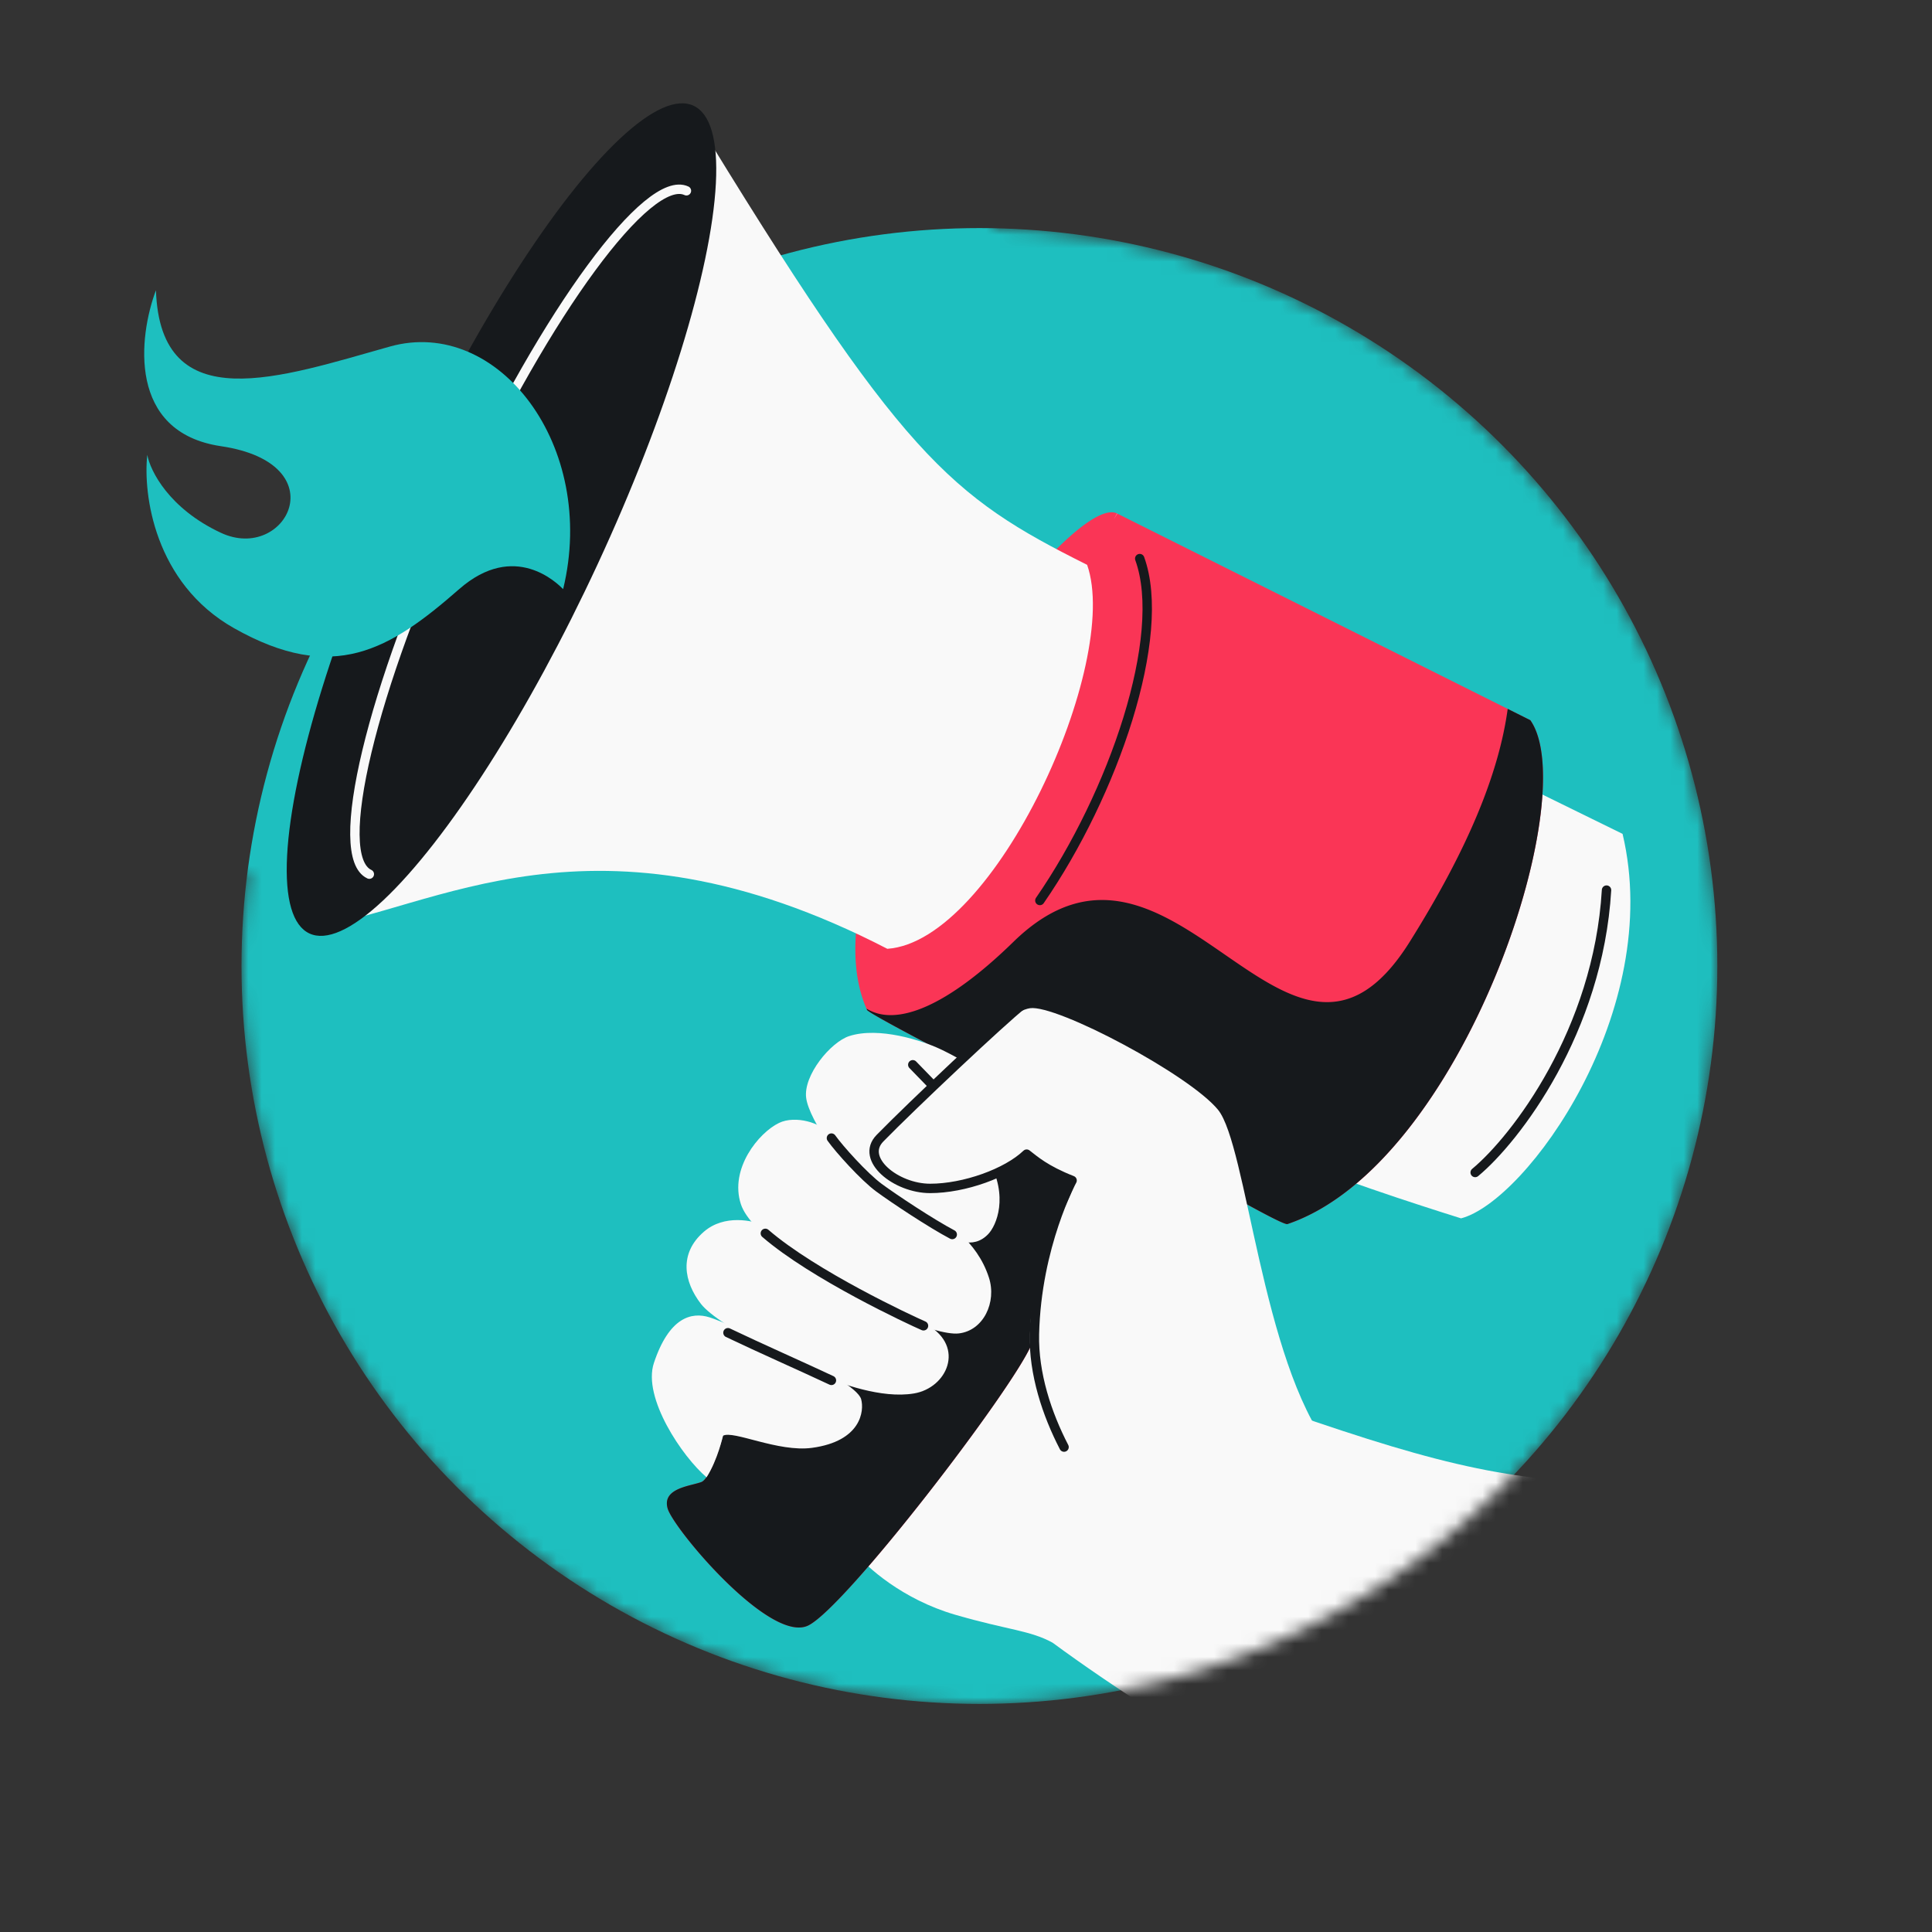
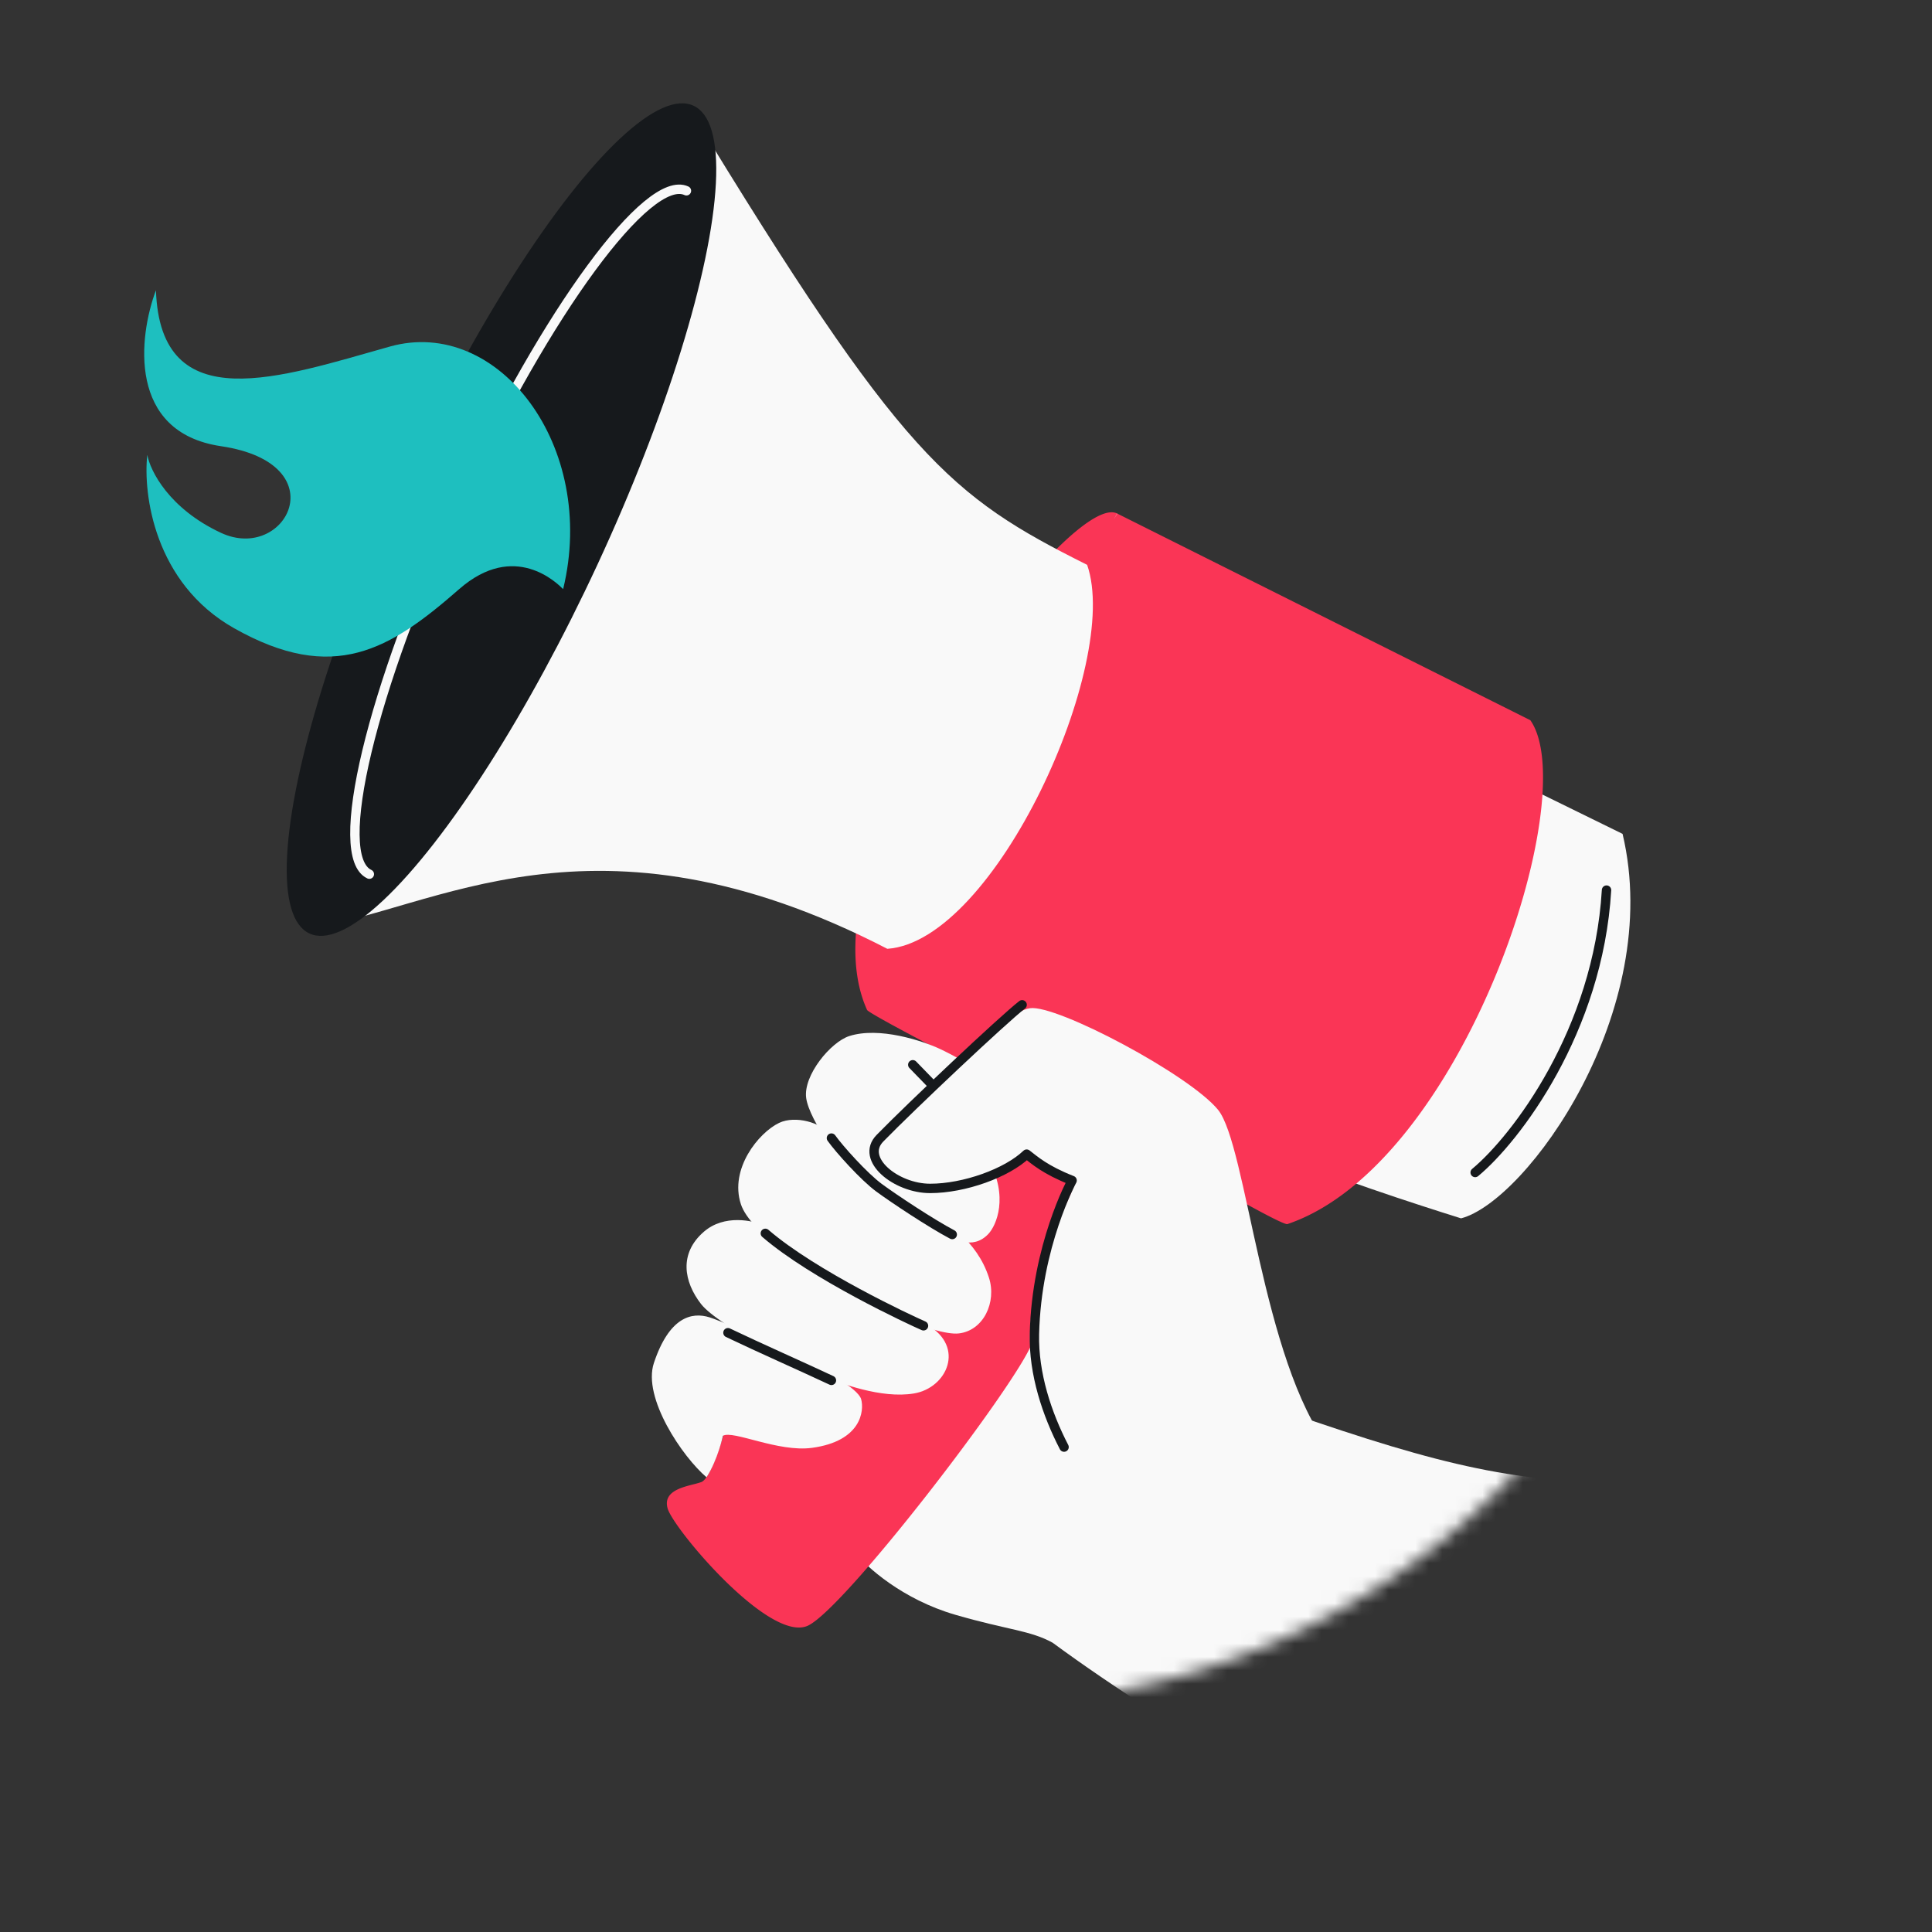
<svg xmlns="http://www.w3.org/2000/svg" width="144" height="144" fill="none">
  <rect width="100%" height="100%" fill="#333333" stroke="none" />
  <mask id="a" width="118" height="122" x="10" y="6" maskUnits="userSpaceOnUse" style="mask-type:alpha">
    <path fill="#D9D9D9" fillRule="evenodd" d="M74 6H10v59h8.441A55.548 55.548 0 0 0 18 72c0 30.376 24.624 55 55 55s55-24.624 55-55c0-30.041-24.086-54.457-54-54.991V6Z" clipRule="evenodd" />
  </mask>
  <g mask="url(#a)">
-     <circle cx="73" cy="72" r="55" fill="#1EBFBF" />
    <path fill="#F9F9F9" d="M71.198 120.354c-3.952-1.148-6.64-3.588-7.491-4.664l2.613-32.308 12.137-.033c.93 1.238 2.93 4.473 3.486 7.509.555 3.036 12.903 8.886 13.904 14.36 11.874 4.122 17.262 5.347 26.497 5.347 4.287 11.438 0 24.077-10.719 30.343-10.719-4.122-24.076-11.786-33.168-18.469-1.678-.925-3.308-.938-7.26-2.085ZM111.718 57.63l9.219 4.522c3.133 13.193-7.166 27.389-12.038 28.657 0 0-8.954-2.786-11.332-3.987 6.797-10.046 11.639-22.09 14.151-29.192Z" />
    <path stroke="#16191C" stroke-linecap="round" stroke-width=".7" d="M109.95 87.391c3.025-2.51 9.173-10.545 9.791-21.048" />
    <path fill="#FA3556" d="M64.626 75.275c.101.223 4.719 2.652 7.105 3.875-5.217 7.49-16.031 23.358-17.557 26.895-.352 1.372-1.227 4.177-1.906 4.422a6.875 6.875 0 0 1-.592.168c-.958.246-2.26.579-1.914 1.799.426 1.506 7.662 10.138 10.494 8.715s15.191-17.562 16.614-20.915c1.139-2.682 7.176-10.39 10.052-13.907 2.902 1.707 8.773 5.078 9.044 4.907 13.021-4.415 22.075-31.9 18.096-37.553L83.276 38.28c-3.643-1.923-23.938 25.34-18.65 36.995Z" />
-     <path fill="#16191C" fillRule="evenodd" d="M64.582 75.174c2.21 1.381 6.005-.144 10.948-4.97 5.965-5.823 11.046-2.313 15.758.943 4.793 3.31 9.205 6.359 13.78-.942 4.287-6.84 6.634-12.474 7.308-17.37l1.686.844c3.979 5.654-5.075 33.138-18.096 37.554-.27.17-6.142-3.201-9.044-4.908-2.876 3.518-8.913 11.225-10.052 13.907-1.423 3.353-13.782 19.492-16.614 20.915-2.832 1.424-10.068-7.209-10.494-8.715-.346-1.22.956-1.553 1.914-1.798.225-.058.43-.111.592-.169.68-.245 1.554-3.05 1.906-4.421 1.526-3.538 12.34-19.405 17.557-26.896-2.386-1.223-7.004-3.651-7.105-3.874a6.473 6.473 0 0 1-.044-.1Z" clipRule="evenodd" />
    <path fill="#F9F9F9" d="M66.135 70.718c-21.973-11.35-33.882-2.785-43.137-1.544-1.14-22.522 15.807-55.01 28.436-61.017C67.25 34.158 70.777 36.962 81.028 42.1c2.563 7.286-6.837 28.064-14.894 28.619ZM83.276 38.28l-.016-.009-.237.424.253-.416Z" />
    <ellipse cx="37.378" cy="38.728" fill="#16191C" rx="7.9" ry="34.007" transform="rotate(24.892 37.378 38.728)" />
    <path stroke="#F9F9F9" stroke-linecap="round" stroke-width=".7" d="M27.528 65.155c-2.844-1.32.141-13.792 6.668-27.858C40.722 23.232 48.319 12.9 51.163 14.22" />
-     <path stroke="#16191C" stroke-linecap="round" stroke-width=".7" d="M84.948 41.634c2.093 5.769-1.96 17.55-7.443 25.483" />
    <path fill="#1EBFBF" d="M29.058 25.83c8.072-2.26 15.498 7.426 12.915 18.08-.43-.43-3.616-3.616-7.749 0-5.166 4.52-9.363 7.104-16.789 2.906-5.94-3.358-6.78-10.009-6.457-12.915.215 1.184 1.614 4.004 5.489 5.812 4.843 2.26 8.717-5.166 0-6.457-6.975-1.034-6.135-8.18-4.844-11.624.323 9.686 9.364 6.458 17.435 4.198Z" />
    <path fill="#F9F9F9" d="M52.472 91.798c1.512-1.302 3.642-.842 4.519-.45 3.369 1.924 10.785 6.613 12.159 7.419 2.798 1.642 1.44 4.677-1.022 5.092-2.463.416-5.523-.79-6.738-1.247-1.215-.456-7.855-3.767-9.138-5.418-1.282-1.651-1.67-3.768.22-5.396Z" />
    <path fill="#F9F9F9" d="M48.738 101.588c-.865 2.596 2.14 7.011 3.924 8.52.845-1.319 1.222-3.093 1.222-3.093.75-.438 4.106 1.241 6.638.899 3.663-.496 3.905-2.756 3.663-3.626-.44-1.579-9.931-5.669-11.292-6.099-1.361-.43-3.022 0-4.155 3.399ZM58.067 83.695c1.22-.585 3.171 0 3.708.82 1.645-.075 6.798 4.616 7.742 5.65.943 1.035 3.265 2.202 4.19 5.054.596 1.836-.401 3.96-2.252 4.168-1.771.198-7.384-2.32-9.27-3.558-1.886-1.24-6.265-3.941-6.964-6.076-.862-2.633 1.32-5.326 2.846-6.058Z" />
    <path fill="#F9F9F9" d="M63.306 77.22c2.224-.709 5.418.341 6.737.955.852.397 2.61 1.318 2.822 1.822.266.63-2.603 4.323-1.5 5.403.514.503 1.598-.242 2.29 1 1.555 2.792.609 4.949 0 5.584-1.14 1.19-2.581.484-4.181-.43-1.6-.914-4.496-2.723-5.472-3.525-.977-.801-3.68-4.492-3.913-6.184-.234-1.692 1.829-4.183 3.217-4.625Z" />
    <path stroke="#16191C" stroke-linecap="round" stroke-width=".7" d="M61.97 84.826c.584.822 2.426 2.875 3.542 3.697 1.115.822 3.904 2.67 5.463 3.491m-2.942-12.653 1.675 1.726m-12.664 10.84c3.604 3.113 10.806 6.466 11.789 6.89m-14.576.516c2.315 1.11 5.648 2.581 7.713 3.553" />
    <path fill="#F9F9F9" d="M90.788 82.721c2.14 2.626 3.27 18.713 8.313 25.216l-15.719 5.374c-1.593-.462-6.763-7.285-6.611-13.875.152-6.59 3.981-11.075 3.144-11.45-.726-.326-2.76-.972-3.144-1.867-1.584 1.358-5.633 2.798-8.154 2.416-2.49-.378-4.138-2.534-1.826-4.955 2.851-2.987 7.996-8.147 9.98-8.434 1.984-.288 11.877 4.95 14.017 7.575Z" />
    <path stroke="#16191C" stroke-linecap="round" stroke-linejoin="round" stroke-width=".7" d="M76.183 74.892c-1.436 1.115-8.261 7.551-10.599 9.948-1.506 1.545 1.193 3.738 3.742 3.738 2.55 0 5.726-1.145 7.195-2.556.579.443 1.377 1.176 3.387 1.964 0 0-2.656 4.861-2.808 11.45-.068 2.96.936 5.966 2.209 8.422" />
  </g>
</svg>